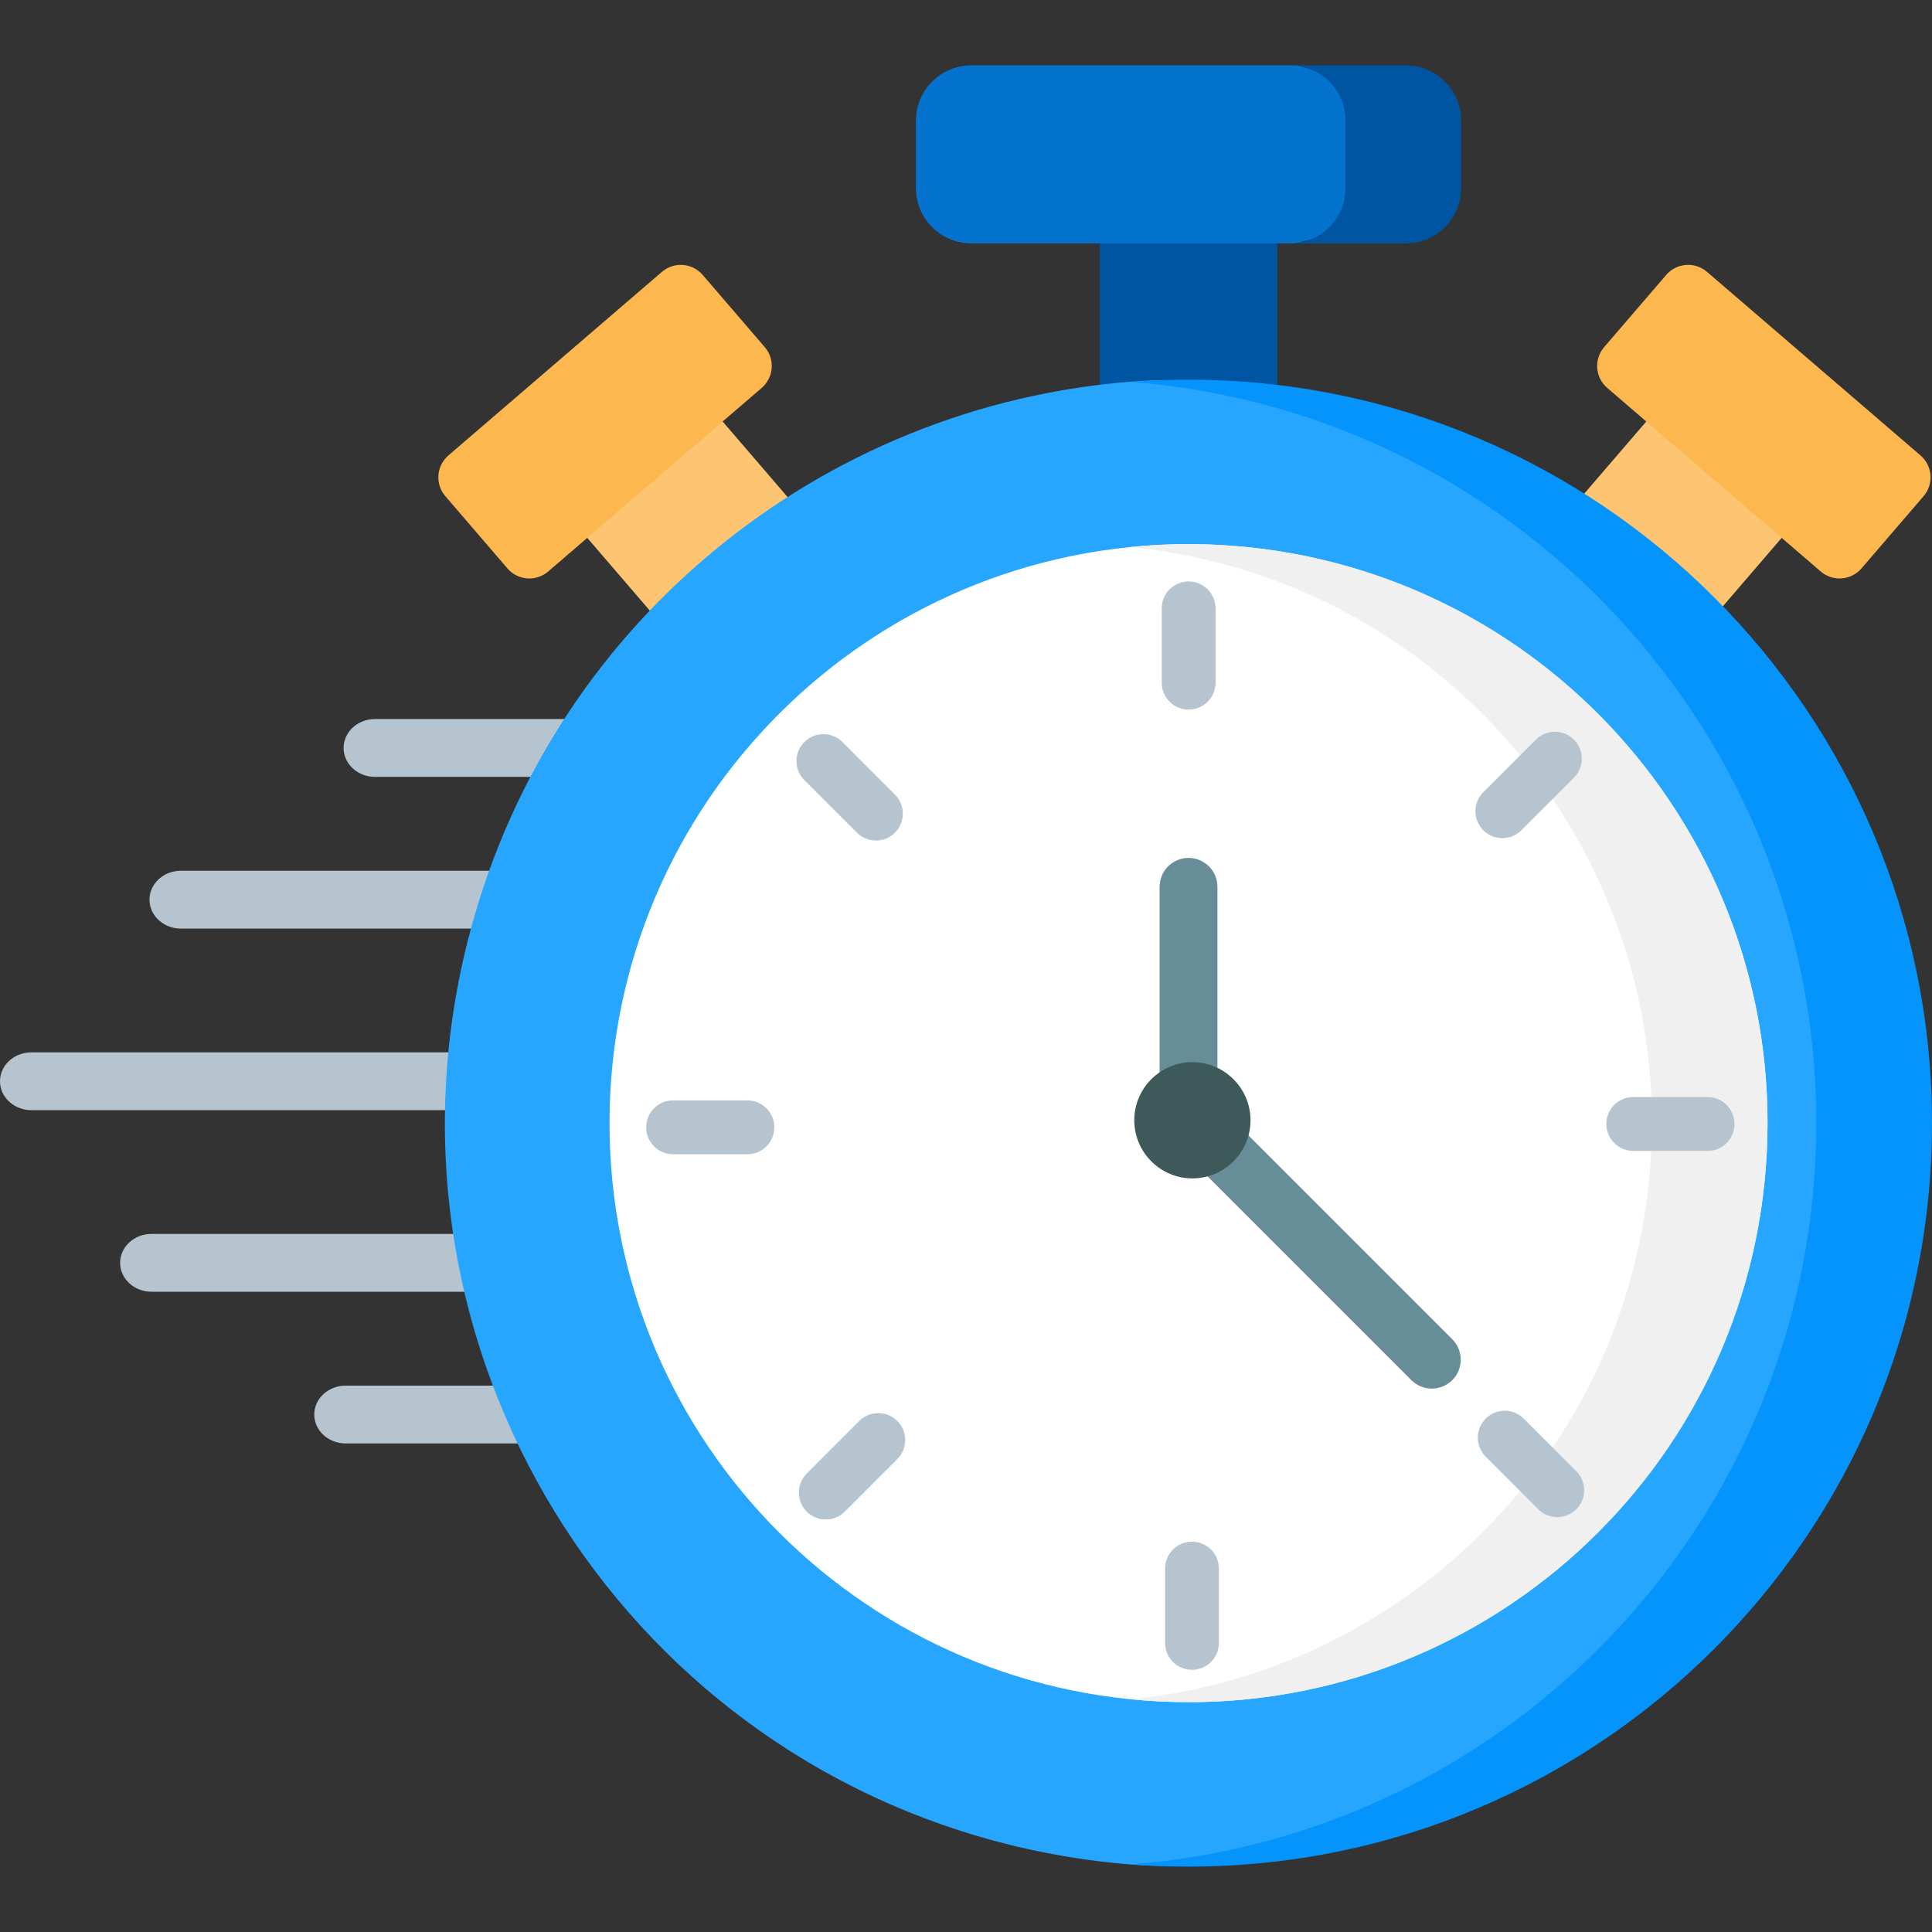
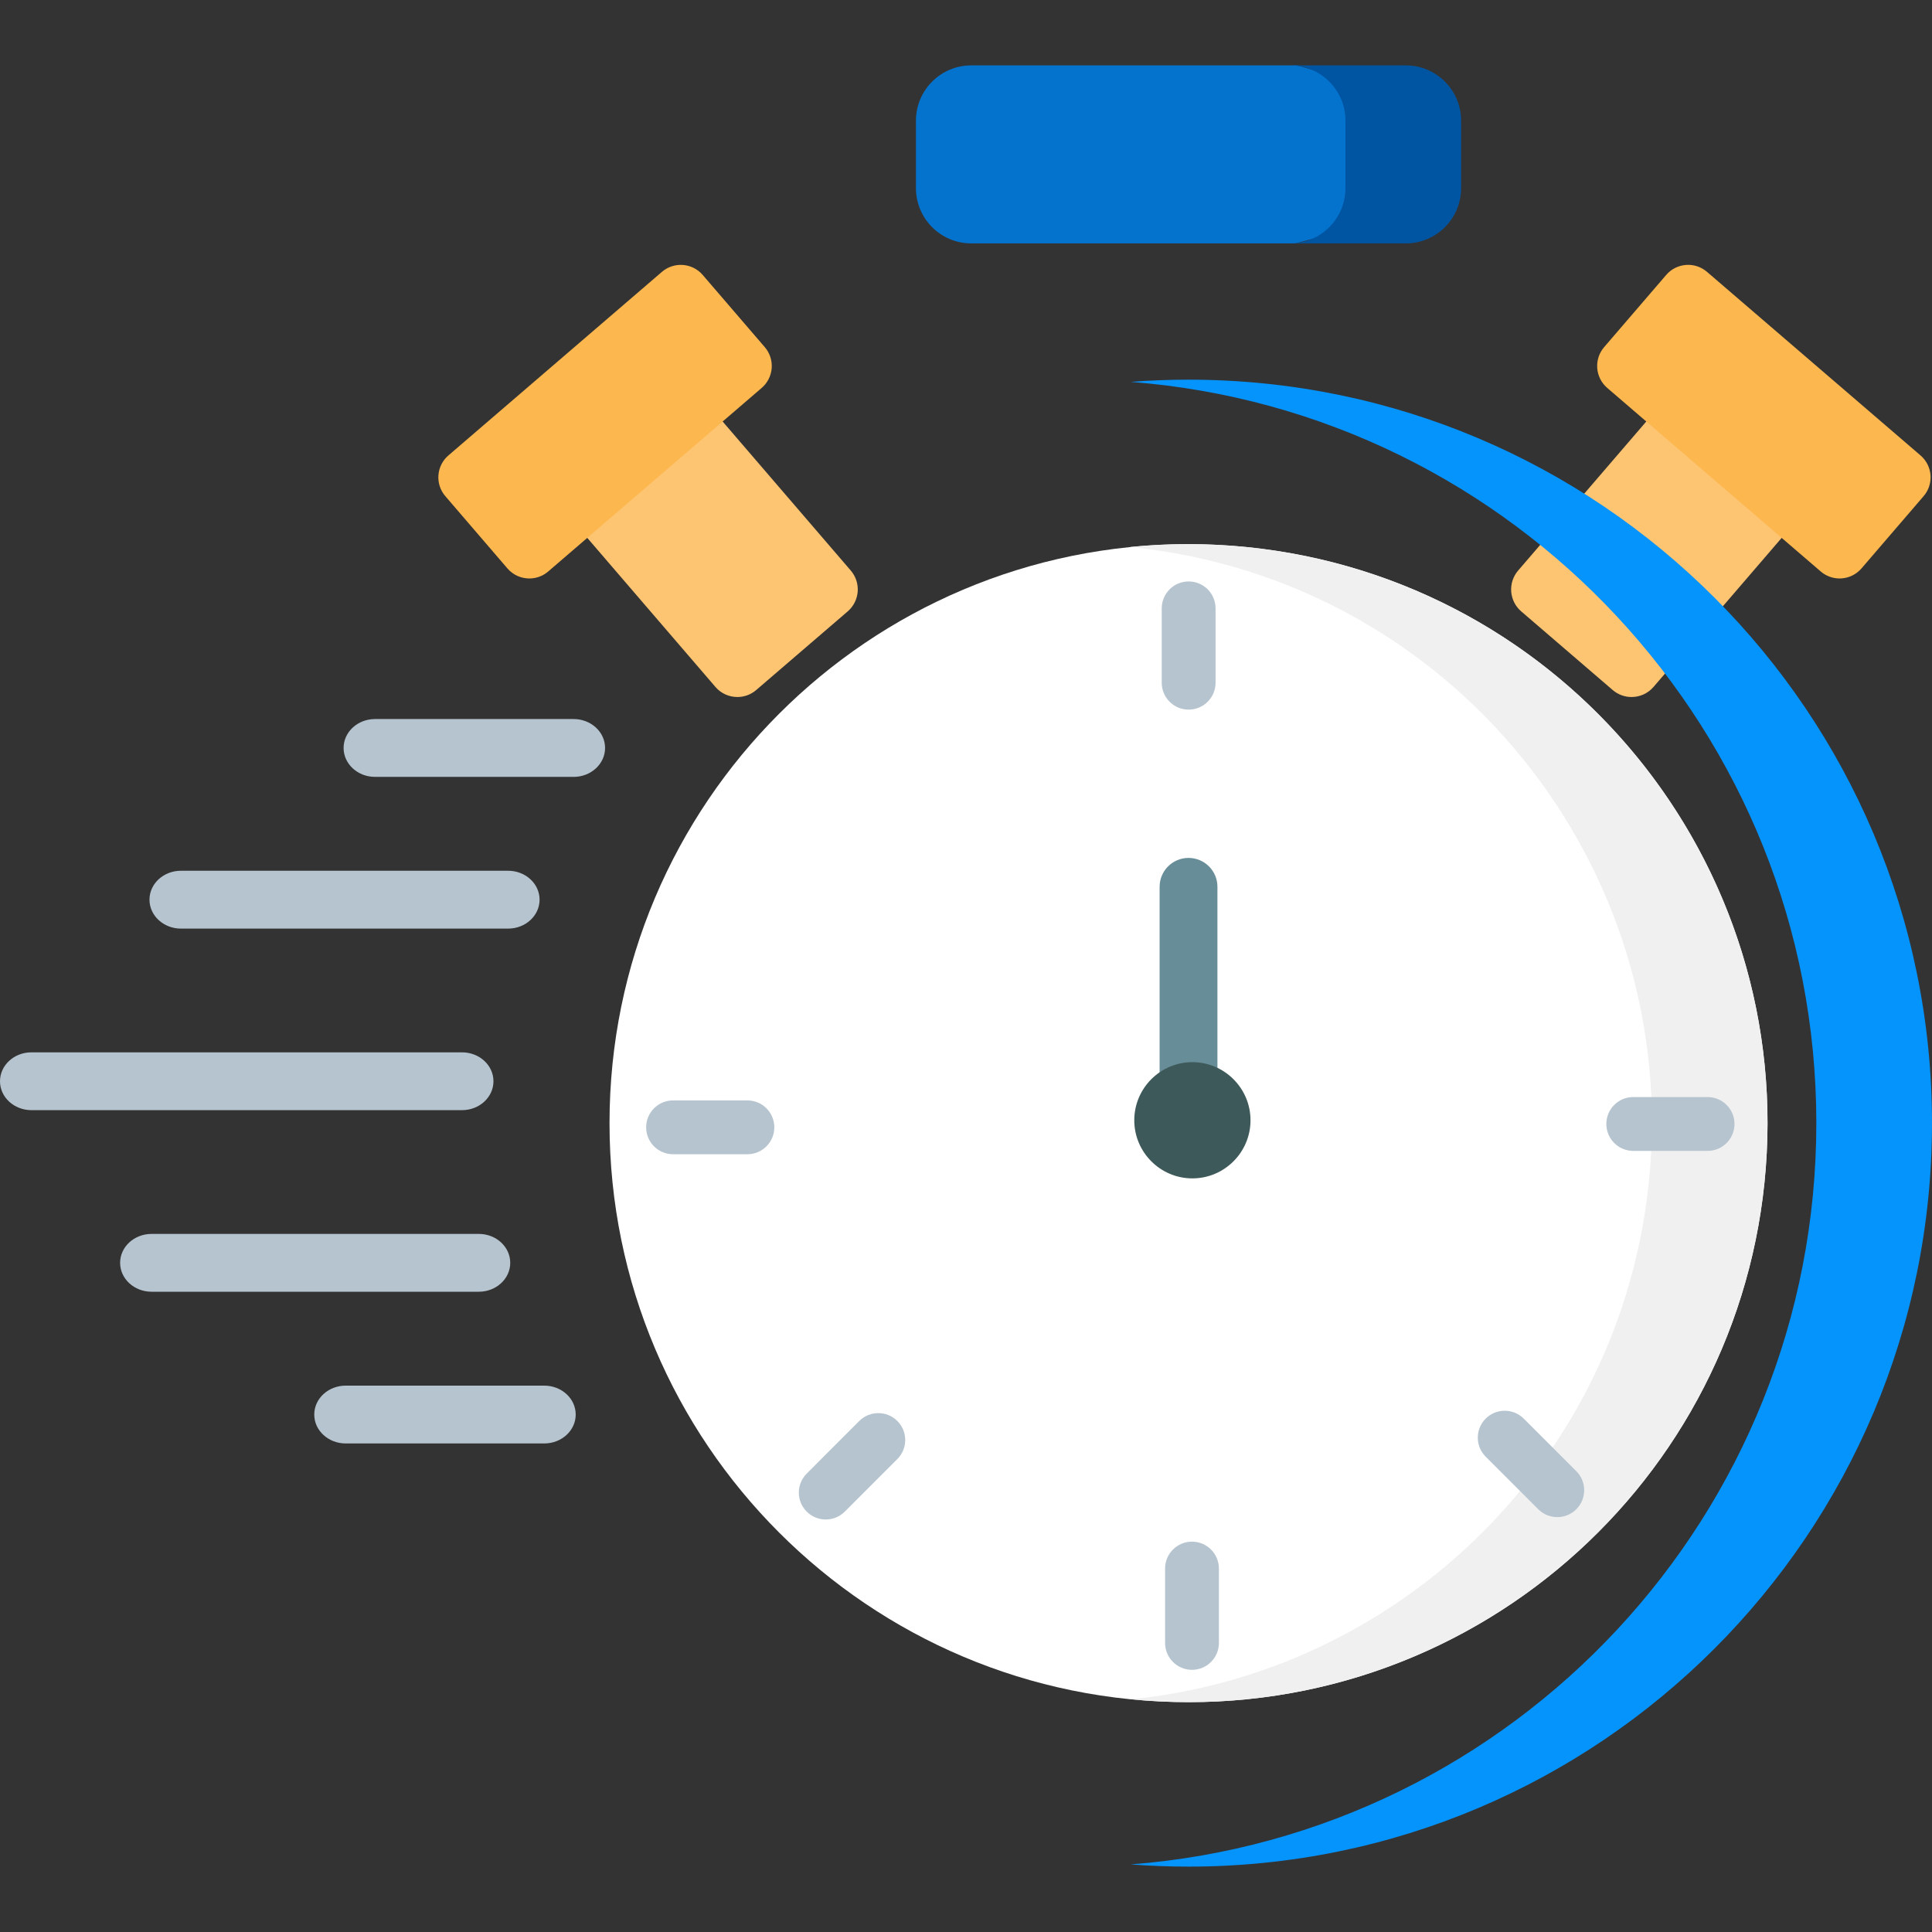
<svg xmlns="http://www.w3.org/2000/svg" width="70" height="70" viewBox="0 0 70 70" fill="none">
  <rect x="0" y="0" width="70" height="70" fill="#333333" stroke="none" />
  <path d="M16.74 40.223H1.139C0.51 40.223 0 39.754 0 39.176C0 38.597 0.51 38.128 1.139 38.128H16.74C17.369 38.128 17.879 38.597 17.879 39.176C17.879 39.754 17.369 40.223 16.74 40.223Z" fill="#B6C4CF" />
  <path d="M17.348 46.802H5.492C4.862 46.802 4.352 46.333 4.352 45.755C4.352 45.176 4.862 44.707 5.492 44.707H17.348C17.977 44.707 18.487 45.176 18.487 45.755C18.487 46.333 17.977 46.802 17.348 46.802Z" fill="#B6C4CF" />
  <path d="M19.72 52.299H12.525C11.896 52.299 11.386 51.83 11.386 51.252C11.386 50.673 11.896 50.204 12.525 50.204H19.72C20.349 50.204 20.859 50.673 20.859 51.252C20.859 51.83 20.349 52.299 19.72 52.299Z" fill="#B6C4CF" />
  <path d="M18.411 33.645H6.555C5.926 33.645 5.416 33.175 5.416 32.597C5.416 32.018 5.926 31.549 6.555 31.549H18.411C19.04 31.549 19.55 32.018 19.55 32.597C19.55 33.176 19.04 33.645 18.411 33.645Z" fill="#B6C4CF" />
  <path d="M20.783 28.148H13.589C12.959 28.148 12.449 27.678 12.449 27.1C12.449 26.521 12.96 26.052 13.589 26.052H20.783C21.413 26.052 21.923 26.521 21.923 27.1C21.923 27.678 21.413 28.148 20.783 28.148Z" fill="#B6C4CF" />
  <path d="M30.826 20.673L25.499 14.477C25.122 14.039 24.461 13.989 24.022 14.366L20.706 17.216C20.496 17.398 20.366 17.655 20.345 17.932C20.324 18.209 20.414 18.483 20.595 18.694L25.922 24.89C26.129 25.131 26.422 25.254 26.717 25.254C26.959 25.254 27.202 25.171 27.399 25.001L30.715 22.151C30.925 21.97 31.055 21.712 31.076 21.435C31.097 21.158 31.007 20.884 30.826 20.673Z" fill="#FDC572" />
  <path d="M27.71 12.578L25.46 9.961C25.083 9.523 24.422 9.473 23.983 9.85L16.247 16.501C16.036 16.682 15.906 16.939 15.885 17.216C15.864 17.494 15.954 17.768 16.136 17.978L18.385 20.595C18.592 20.836 18.885 20.959 19.18 20.959C19.422 20.959 19.665 20.876 19.862 20.706L27.598 14.055C27.809 13.874 27.939 13.616 27.96 13.339C27.981 13.062 27.891 12.788 27.71 12.578Z" fill="#FCB74F" />
  <path d="M65.486 17.932C65.465 17.655 65.335 17.398 65.124 17.216L61.809 14.366C61.37 13.989 60.709 14.039 60.331 14.477L55.004 20.673C54.823 20.884 54.733 21.158 54.754 21.435C54.775 21.712 54.905 21.97 55.116 22.151L58.431 25.001C58.629 25.171 58.872 25.254 59.114 25.254C59.408 25.254 59.702 25.131 59.909 24.89L65.236 18.694C65.417 18.483 65.507 18.209 65.486 17.932Z" fill="#FDC572" />
  <path d="M69.584 16.501L61.848 9.85C61.637 9.669 61.363 9.577 61.086 9.599C60.809 9.62 60.551 9.75 60.37 9.961L58.121 12.577C57.744 13.016 57.794 13.678 58.233 14.055L65.969 20.706C66.159 20.87 66.402 20.959 66.652 20.959C66.678 20.959 66.704 20.958 66.731 20.956C67.007 20.935 67.265 20.805 67.446 20.594L69.695 17.978C70.073 17.539 70.023 16.878 69.584 16.501Z" fill="#FCB74F" />
-   <path d="M39.848 8.244H46.277V17.425H39.848V8.244Z" fill="#0055A3" />
  <path d="M47.004 2.369H35.192C34.084 2.369 33.186 3.267 33.186 4.375V6.813C33.186 7.921 34.084 8.819 35.192 8.819H46.941L49.794 8.05V3.186L47.004 2.369Z" fill="#0473CE" />
  <path d="M50.932 2.369H46.742C47.85 2.369 48.748 3.267 48.748 4.375V6.813C48.748 7.921 47.85 8.819 46.742 8.819H50.932C52.041 8.819 52.939 7.921 52.939 6.813V4.375C52.939 3.267 52.041 2.369 50.932 2.369Z" fill="#0055A3" />
-   <path d="M36.152 66.73C21.773 62.913 13.21 48.163 17.026 33.783C20.103 22.189 30.289 14.376 41.657 13.785C44.388 13.643 68.29 18.027 68.29 39.87C68.29 55.875 53.689 68.561 40.967 67.554C39.368 67.427 37.758 67.156 36.152 66.73Z" fill="#26A6FE" />
  <path d="M43.062 13.756C42.357 13.756 41.658 13.783 40.967 13.836C54.865 14.906 65.809 26.521 65.809 40.694C65.809 54.866 54.865 66.481 40.967 67.551C41.658 67.604 42.357 67.631 43.062 67.631C57.939 67.631 70 55.571 70 40.694C70 25.816 57.94 13.756 43.062 13.756Z" fill="#0593FC" />
  <path d="M43.062 61.672C54.648 61.672 64.04 52.279 64.04 40.694C64.04 29.108 54.648 19.716 43.062 19.716C31.477 19.716 22.084 29.108 22.084 40.694C22.084 52.279 31.477 61.672 43.062 61.672Z" fill="white" />
  <path d="M45.773 19.892C44.135 19.678 42.518 19.66 40.943 19.819C41.156 19.84 41.369 19.864 41.582 19.892C53.071 21.389 61.171 31.916 59.674 43.404C58.39 53.255 50.467 60.614 40.991 61.568C52.228 62.689 62.395 54.679 63.864 43.404C65.361 31.916 57.262 21.389 45.773 19.892Z" fill="#F1F0F0" />
  <path d="M43.067 25.711C42.528 25.711 42.092 25.274 42.092 24.736V22.042C42.092 21.504 42.528 21.067 43.067 21.067C43.605 21.067 44.042 21.504 44.042 22.042V24.736C44.042 25.274 43.605 25.711 43.067 25.711Z" fill="#B6C4CF" />
-   <path d="M54.432 30.368C54.183 30.368 53.933 30.273 53.743 30.083C53.362 29.702 53.362 29.085 53.743 28.704L55.648 26.799C56.029 26.418 56.646 26.419 57.027 26.799C57.407 27.18 57.407 27.797 57.026 28.178L55.122 30.083C54.931 30.273 54.682 30.368 54.432 30.368Z" fill="#B6C4CF" />
  <path d="M61.869 41.699H59.176C58.637 41.699 58.201 41.262 58.201 40.724C58.201 40.185 58.637 39.748 59.176 39.748H61.869C62.408 39.748 62.844 40.185 62.844 40.724C62.844 41.262 62.408 41.699 61.869 41.699Z" fill="#B6C4CF" />
  <path d="M56.423 54.968C56.174 54.968 55.924 54.873 55.734 54.683L53.829 52.778C53.448 52.397 53.448 51.78 53.829 51.399C54.21 51.019 54.827 51.019 55.208 51.399L57.113 53.304C57.493 53.685 57.493 54.302 57.113 54.683C56.922 54.873 56.673 54.968 56.423 54.968Z" fill="#B6C4CF" />
  <path d="M43.188 60.501C42.65 60.501 42.213 60.065 42.213 59.526V56.832C42.213 56.294 42.65 55.857 43.188 55.857C43.727 55.857 44.163 56.294 44.163 56.832V59.526C44.163 60.065 43.727 60.501 43.188 60.501Z" fill="#B6C4CF" />
  <path d="M29.918 55.054C29.669 55.054 29.419 54.959 29.229 54.769C28.848 54.388 28.848 53.771 29.229 53.39L31.133 51.485C31.514 51.105 32.132 51.105 32.512 51.485C32.893 51.866 32.893 52.483 32.512 52.864L30.608 54.769C30.417 54.959 30.168 55.054 29.918 55.054Z" fill="#B6C4CF" />
  <path d="M27.08 41.82H24.386C23.847 41.82 23.411 41.384 23.411 40.845C23.411 40.307 23.847 39.87 24.386 39.87H27.08C27.618 39.87 28.055 40.307 28.055 40.845C28.055 41.384 27.618 41.82 27.08 41.82Z" fill="#B6C4CF" />
-   <path d="M31.737 30.454C31.488 30.454 31.238 30.359 31.048 30.169L29.143 28.264C28.762 27.883 28.762 27.266 29.143 26.885C29.524 26.505 30.141 26.504 30.522 26.885L32.426 28.79C32.807 29.171 32.807 29.788 32.426 30.169C32.236 30.359 31.986 30.454 31.737 30.454Z" fill="#B6C4CF" />
  <path d="M43.062 40.223C42.484 40.223 42.015 39.754 42.015 39.176V32.131C42.015 31.553 42.484 31.084 43.062 31.084C43.641 31.084 44.11 31.553 44.11 32.131V39.176C44.11 39.754 43.641 40.223 43.062 40.223Z" fill="#678D98" />
-   <path d="M51.877 50.312C51.609 50.312 51.341 50.209 51.136 50.005L43.509 42.378C43.1 41.969 43.1 41.305 43.509 40.896C43.918 40.487 44.582 40.487 44.991 40.896L52.618 48.523C53.027 48.932 53.027 49.596 52.618 50.005C52.413 50.209 52.145 50.312 51.877 50.312Z" fill="#678D98" />
  <path d="M43.202 42.695C42.042 42.695 41.097 41.75 41.097 40.59C41.097 39.429 42.041 38.484 43.202 38.484C44.363 38.484 45.308 39.429 45.308 40.59C45.308 41.75 44.363 42.695 43.202 42.695Z" fill="#3E5959" />
</svg>